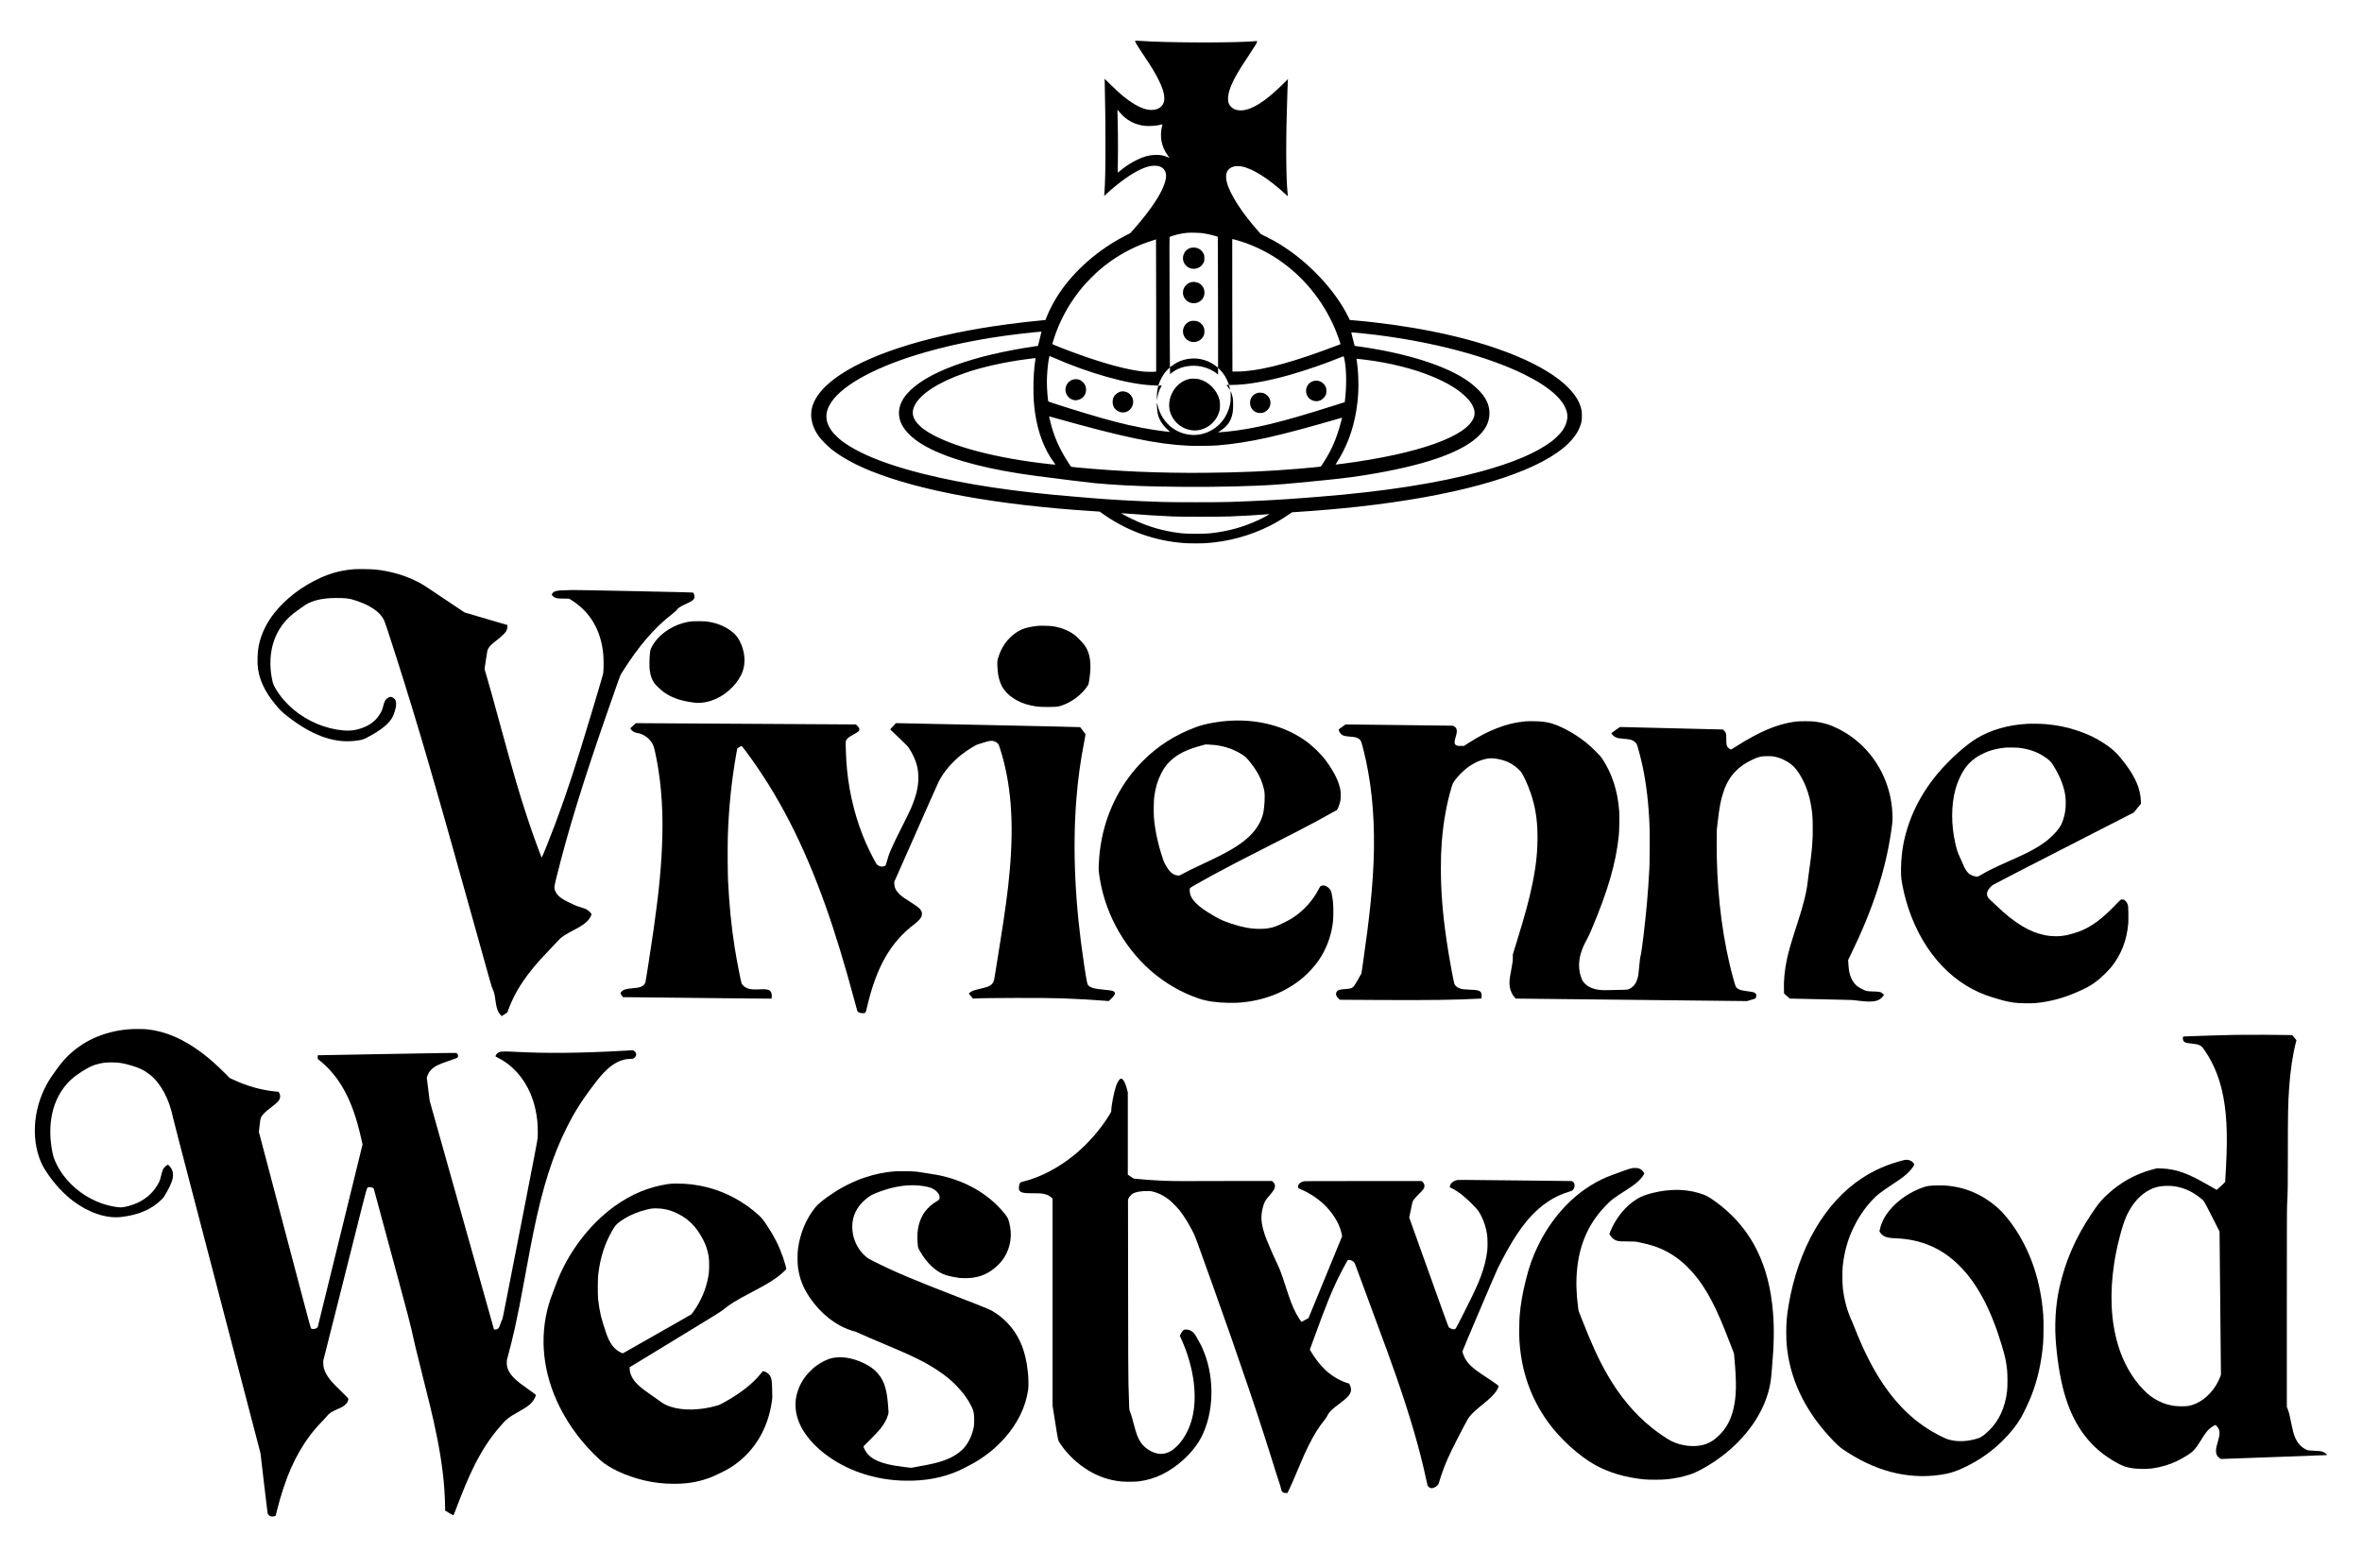
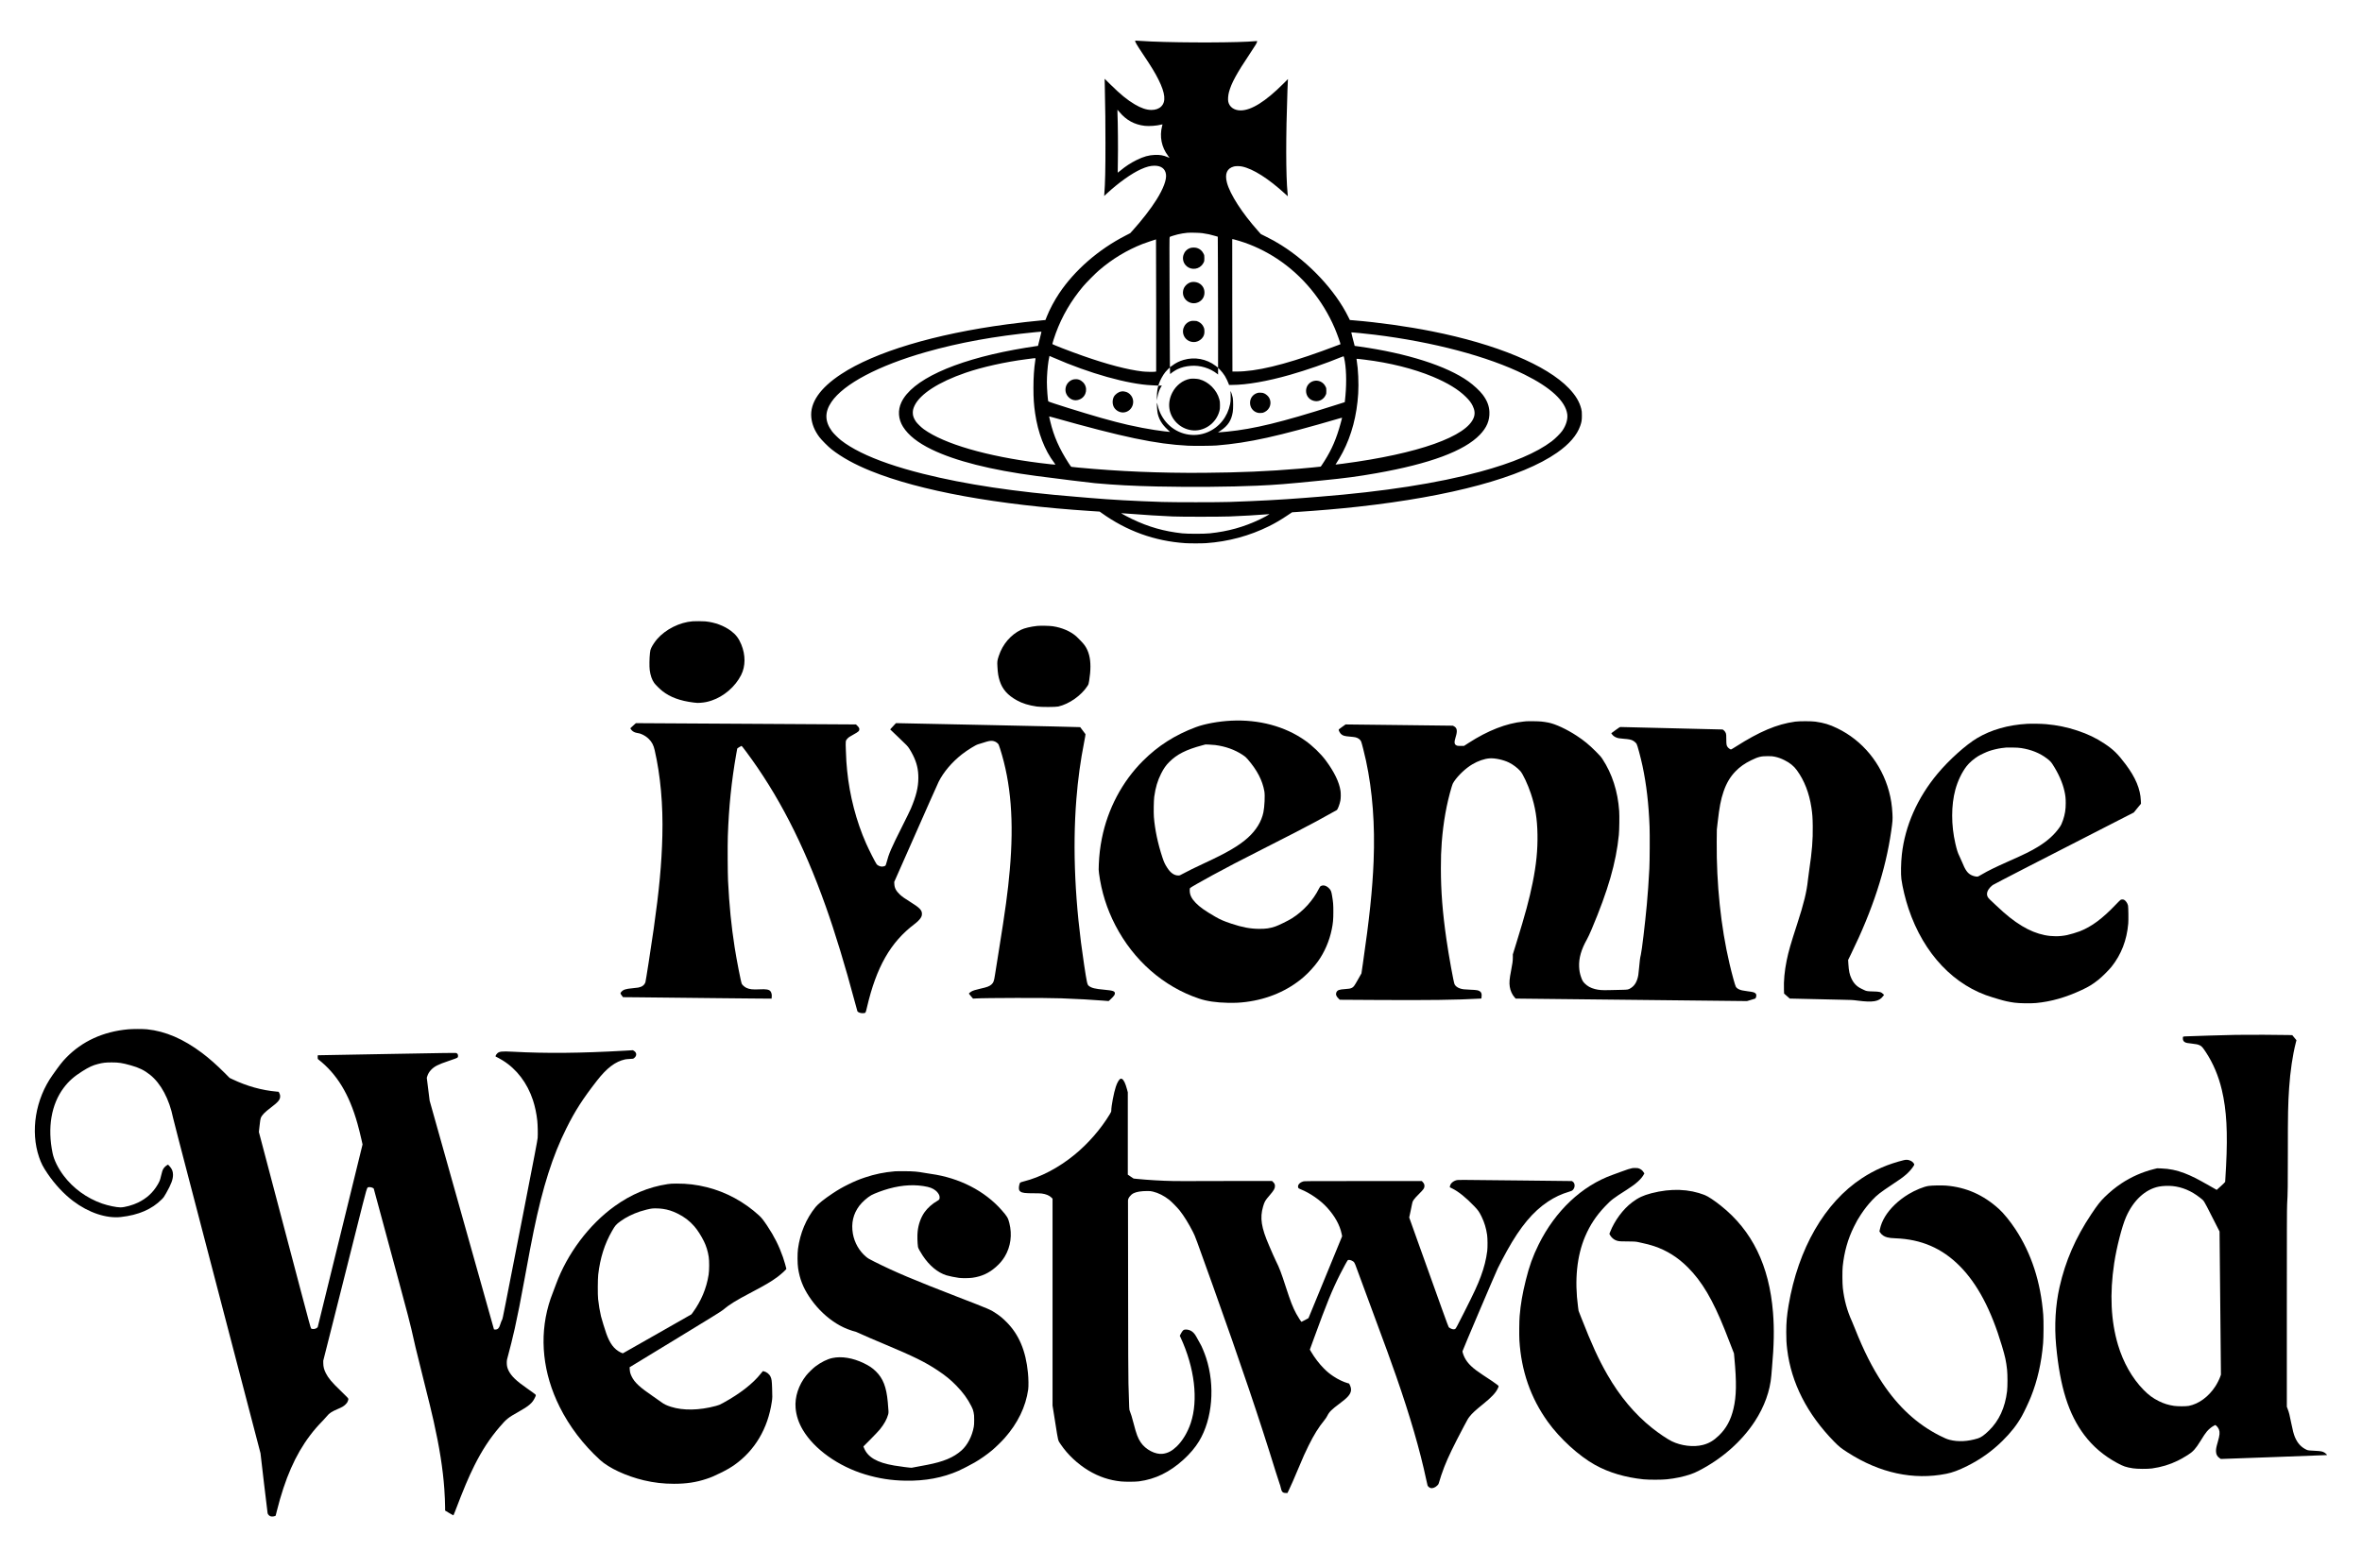
<svg xmlns="http://www.w3.org/2000/svg" version="1.0" width="10417pt" height="6917pt" viewBox="0 0 10417 6917" preserveAspectRatio="xMidYMid meet">
  <g transform="translate(0,6917) scale(0.1,-0.1)" fill="#000000" stroke="none">
    <path d="M50064 67365 c-13 -32 76 -183 338 -575 389 -582 539 -829 694 -1140 295 -593 332 -964 116 -1177 -99 -99 -251 -153 -430 -153 -218 0 -454 79 -740 248 -330 196 -625 437 -1056 862 l-269 265 7 -310 c24 -1177 29 -1541 29 -2530 1 -1188 -12 -1751 -50 -2245 l-6 -85 109 101 c531 489 1095 891 1515 1080 241 108 417 154 594 154 297 0 475 -134 508 -382 32 -238 -118 -635 -420 -1118 -252 -402 -649 -914 -1057 -1365 l-100 -110 -205 -106 c-1198 -614 -2253 -1534 -2935 -2558 -207 -310 -414 -699 -536 -1007 l-64 -161 -135 -12 c-425 -39 -1043 -109 -1551 -177 -3196 -426 -5840 -1220 -7327 -2200 -933 -614 -1377 -1260 -1313 -1909 30 -300 145 -583 353 -862 99 -132 390 -425 540 -543 452 -354 1018 -667 1732 -956 2176 -880 5570 -1498 9722 -1768 l372 -24 83 -60 c1111 -797 2338 -1240 3688 -1332 187 -13 733 -13 920 0 977 67 1920 322 2785 752 257 128 502 271 765 447 l245 163 210 14 c952 62 1876 141 2680 230 4125 454 7239 1298 8795 2385 537 374 879 771 1023 1185 60 173 72 247 72 454 -1 168 -3 195 -28 295 -79 315 -248 596 -542 904 -983 1027 -3198 1950 -6040 2516 -1088 217 -2361 395 -3472 486 l-151 12 -66 133 c-571 1163 -1723 2397 -2961 3172 -246 153 -388 233 -654 365 l-244 122 -116 130 c-710 795 -1245 1625 -1380 2140 -103 391 2 631 311 712 81 21 247 20 353 -2 486 -100 1167 -532 1905 -1208 63 -58 116 -105 116 -104 1 1 -4 63 -11 137 -77 786 -79 2478 -5 4540 5 151 13 324 16 383 l6 109 -214 -214 c-778 -777 -1405 -1168 -1873 -1168 -282 0 -494 148 -545 382 -21 93 -8 281 29 420 103 393 339 827 922 1698 254 380 319 488 319 534 l0 28 -62 -6 c-716 -70 -3156 -78 -4613 -16 -276 12 -559 28 -637 36 -48 5 -59 3 -64 -11z m-691 -3139 c297 -357 657 -553 1112 -607 195 -23 529 2 732 55 29 8 53 12 53 10 0 -3 -9 -39 -20 -82 -117 -454 -23 -924 261 -1302 38 -51 69 -93 69 -95 0 -2 -41 14 -90 36 -182 78 -332 104 -559 96 -267 -10 -499 -75 -806 -227 -262 -129 -486 -276 -719 -470 -59 -50 -110 -90 -112 -87 -2 2 1 248 7 548 11 519 1 1653 -18 2082 -3 81 -4 147 -1 147 2 0 44 -47 91 -104z m3652 -5341 c214 -29 380 -66 581 -127 l101 -30 6 -1216 c4 -668 7 -1968 7 -2888 l0 -1674 -110 84 c-403 305 -921 401 -1405 261 -195 -57 -352 -135 -513 -257 -51 -39 -94 -69 -96 -67 -2 2 -8 1293 -14 2869 -9 2584 -9 2866 5 2877 24 18 212 79 350 112 133 32 285 58 420 71 127 12 539 3 668 -15z m1645 -347 c567 -172 1135 -441 1656 -784 1110 -732 2007 -1815 2542 -3069 102 -239 263 -688 250 -700 -5 -5 -506 -191 -812 -302 -1707 -617 -2904 -903 -3777 -903 l-176 0 -7 2914 c-4 1603 -5 2919 -2 2925 7 10 109 -15 326 -81z m-3680 -2842 l0 -2915 -47 -8 c-79 -13 -408 -6 -558 11 -661 78 -1537 307 -2610 683 -604 212 -1365 507 -1365 529 0 24 90 304 152 474 276 754 673 1434 1211 2074 128 152 544 572 697 702 585 502 1220 886 1920 1162 102 40 573 200 593 202 4 0 7 -1311 7 -2914z m-5060 -1166 c0 -6 -34 -147 -76 -314 l-76 -303 -86 -12 c-190 -26 -673 -105 -952 -157 -2703 -500 -4527 -1348 -4985 -2317 -168 -354 -141 -747 73 -1086 235 -372 649 -700 1260 -997 1038 -506 2631 -909 4607 -1168 981 -129 2363 -299 2595 -320 861 -79 1691 -123 2740 -146 1493 -32 3198 -19 4410 35 868 39 1230 68 2865 231 1046 104 1572 174 2400 320 2361 417 3872 980 4560 1696 305 317 435 628 422 1003 -10 269 -102 507 -297 766 -128 170 -394 417 -630 586 -957 683 -2711 1243 -4821 1538 l-196 28 -18 76 c-10 42 -44 174 -77 295 -32 120 -56 221 -53 224 8 8 669 -58 1035 -103 2589 -319 4992 -957 6605 -1756 1156 -572 1806 -1175 1885 -1749 30 -222 -52 -494 -221 -735 -85 -120 -314 -348 -465 -462 -670 -507 -1710 -949 -3164 -1343 -1864 -506 -4249 -877 -7070 -1100 -212 -17 -524 -41 -695 -55 -1004 -79 -2038 -135 -3285 -177 -501 -17 -2464 -17 -2970 0 -1254 42 -2277 99 -3180 177 -157 14 -424 36 -595 50 -2712 219 -4885 545 -6765 1015 -1131 284 -2039 596 -2745 945 -350 173 -647 355 -877 536 -123 98 -324 297 -395 393 -320 433 -328 846 -25 1294 541 796 2075 1607 4169 2202 1464 417 3028 701 4838 879 232 23 255 24 255 11z m541 -1141 c1568 -689 3275 -1168 4324 -1214 72 -3 166 -8 210 -11 l80 -5 25 77 c48 153 175 386 283 519 51 63 189 205 199 205 5 0 8 -65 8 -145 0 -80 4 -145 8 -145 5 0 19 12 33 26 37 40 207 150 294 190 180 83 349 126 574 145 413 36 859 -99 1179 -357 l32 -27 0 149 0 148 66 -64 c79 -78 176 -200 234 -295 52 -84 141 -270 165 -342 l17 -53 131 0 c640 0 1564 161 2557 445 722 206 1617 516 2234 772 71 29 131 51 133 49 9 -9 34 -117 53 -231 76 -455 78 -1109 3 -1742 l-6 -53 -61 -19 c-33 -10 -239 -75 -456 -144 -2284 -726 -3479 -1017 -4670 -1137 -107 -10 -242 -22 -300 -26 l-105 -6 120 79 c321 215 473 447 532 818 23 142 23 507 0 631 -18 97 -68 249 -93 280 -13 18 -14 17 -7 -11 5 -16 8 -120 8 -230 0 -168 -4 -218 -23 -313 -115 -571 -478 -1027 -992 -1245 -601 -255 -1300 -109 -1764 367 -218 224 -379 527 -442 827 -9 46 -21 88 -26 93 -19 23 2 -332 27 -456 35 -165 101 -314 205 -459 62 -88 205 -242 294 -318 l49 -41 -30 0 c-49 0 -422 48 -668 86 -365 56 -651 111 -1160 223 -253 55 -764 188 -1182 307 -780 221 -2305 699 -2329 729 -23 30 -64 569 -64 845 0 285 29 665 70 930 22 134 40 230 44 230 2 0 86 -36 187 -81z m-801 -34 c0 -8 -7 -57 -15 -108 -50 -316 -79 -747 -78 -1192 0 -445 19 -740 74 -1115 125 -863 421 -1631 841 -2183 33 -43 58 -81 55 -84 -7 -6 -317 27 -685 73 -2343 295 -4223 842 -5119 1489 -116 84 -294 257 -350 340 -99 147 -137 257 -136 390 0 110 21 191 77 310 246 516 1060 1042 2247 1450 738 254 1744 478 2684 599 149 20 284 37 300 39 73 10 105 7 105 -8z m14520 -51 c1096 -134 2151 -398 2993 -748 653 -272 1135 -566 1463 -891 155 -153 237 -261 304 -399 89 -182 106 -345 52 -501 -292 -846 -2453 -1613 -5779 -2050 -146 -19 -279 -35 -295 -35 l-29 0 39 58 c65 96 198 324 276 474 397 759 627 1631 686 2598 27 449 -1 1083 -64 1445 -8 44 -12 83 -11 86 4 6 64 0 365 -37z m-13780 -2539 c3126 -881 4563 -1183 5983 -1256 260 -13 1054 -7 1262 10 1434 118 2671 392 5473 1211 34 10 62 15 62 11 0 -5 -29 -114 -64 -242 -184 -673 -385 -1144 -710 -1659 -145 -230 -160 -250 -181 -255 -29 -7 -588 -60 -935 -90 -1369 -116 -2629 -170 -4220 -182 -1931 -14 -3734 62 -5530 232 -146 14 -277 28 -292 31 -22 4 -47 36 -132 168 -415 647 -650 1182 -806 1831 -50 208 -53 225 -43 225 4 0 64 -16 133 -35z m3428 -4260 c693 -54 1249 -89 1872 -117 360 -17 2084 -17 2525 0 533 21 1240 61 1605 92 142 12 142 12 135 0 -9 -14 -251 -145 -409 -220 -709 -338 -1403 -532 -2216 -617 -243 -26 -977 -25 -1210 0 -804 88 -1484 282 -2210 629 -145 69 -420 214 -465 245 -18 12 -16 13 18 13 21 0 181 -11 355 -25z" />
    <path d="M52498 58231 c-308 -99 -426 -475 -230 -734 176 -231 524 -249 726 -38 33 36 70 88 89 128 31 65 32 73 32 193 0 120 -1 128 -32 193 -61 129 -160 217 -290 257 -84 26 -215 26 -295 1z" />
    <path d="M52560 56729 c-91 -15 -189 -70 -258 -143 -68 -73 -105 -143 -122 -234 -75 -379 325 -681 677 -511 166 80 263 235 263 420 0 162 -64 290 -191 384 -97 72 -244 105 -369 84z" />
    <path d="M52498 55001 c-306 -101 -424 -470 -233 -730 107 -145 296 -217 477 -181 121 23 245 107 309 209 53 82 72 160 67 274 -3 92 -7 109 -40 178 -47 101 -121 175 -224 226 -75 36 -83 38 -188 40 -87 2 -124 -1 -168 -16z" />
    <path d="M52488 52460 c-327 -59 -622 -288 -787 -610 -238 -465 -164 -974 192 -1331 175 -175 398 -288 640 -325 552 -85 1102 290 1248 851 20 77 23 113 23 250 -1 141 -4 172 -28 260 -112 416 -474 778 -888 886 -92 24 -315 35 -400 19z" />
    <path d="M47376 52439 c-178 -25 -337 -177 -375 -357 -34 -164 10 -315 128 -433 145 -145 333 -175 517 -84 280 138 341 519 119 741 -109 110 -239 154 -389 133z" />
    <path d="M57945 52366 c-204 -49 -345 -230 -345 -440 0 -240 172 -427 414 -452 179 -18 360 85 443 254 38 75 38 77 38 197 0 120 0 122 -38 197 -95 192 -308 294 -512 244z" />
-     <path d="M54118 52153 c16 -21 51 -71 77 -111 26 -40 50 -70 52 -68 4 3 -16 97 -38 179 l-10 37 -55 0 -56 0 30 -37z" />
    <path d="M51085 52148 c-39 -115 -65 -315 -64 -493 l1 -150 23 137 c34 196 94 361 176 486 l21 32 -76 0 c-52 0 -78 -4 -81 -12z" />
    <path d="M49441 51899 c-119 -20 -264 -127 -319 -234 -73 -144 -68 -338 11 -469 96 -156 284 -245 458 -216 339 57 499 460 295 738 -75 102 -172 162 -296 181 -73 12 -74 12 -149 0z" />
    <path d="M55435 51829 c-188 -66 -305 -230 -305 -429 0 -202 123 -372 313 -431 55 -17 86 -21 161 -17 83 3 102 8 168 41 238 117 328 396 203 626 -39 72 -131 156 -211 193 -59 27 -80 32 -168 35 -84 3 -111 0 -161 -18z" />
-     <path d="M15605 44060 c-545 -48 -986 -161 -1464 -377 -817 -369 -1535 -914 -2037 -1548 -404 -510 -657 -1085 -724 -1650 -18 -145 -28 -483 -19 -629 37 -607 293 -1175 807 -1791 209 -250 308 -341 647 -597 1077 -809 2042 -1117 3000 -957 185 31 199 36 375 126 621 320 989 623 1140 937 40 85 102 274 126 385 19 92 18 227 -3 292 -31 96 -139 179 -233 179 -44 0 -146 -58 -190 -107 -56 -64 -85 -131 -131 -306 -43 -164 -67 -222 -156 -364 -185 -297 -456 -496 -843 -621 -263 -85 -480 -108 -759 -83 -794 73 -1558 393 -2194 918 -153 126 -418 397 -531 543 -120 154 -242 340 -314 480 -60 115 -76 167 -121 410 -92 491 -68 1047 66 1490 183 611 543 1090 1103 1471 63 43 144 101 180 129 346 271 825 400 1488 400 356 0 535 -15 686 -56 369 -101 692 -239 941 -401 227 -148 386 -313 482 -499 46 -90 202 -556 561 -1684 938 -2940 1669 -5447 3356 -11505 863 -3102 831 -2990 880 -3095 72 -154 88 -223 141 -610 34 -250 100 -422 204 -533 l58 -61 124 80 124 80 28 79 c92 267 255 620 407 886 165 289 402 629 662 951 220 272 420 495 832 924 133 138 269 283 304 322 142 161 296 265 722 487 351 182 527 310 645 467 62 83 119 200 110 227 -12 39 -126 151 -194 191 -66 39 -146 68 -366 135 -113 35 -163 56 -495 218 -322 157 -490 310 -557 506 -39 116 -35 150 82 622 509 2046 1165 4175 2223 7214 560 1609 569 1634 629 1730 761 1214 1438 2002 2278 2652 72 56 137 114 147 130 52 90 172 170 419 281 300 135 379 203 379 326 0 45 -29 136 -54 168 -12 16 -204 22 -2680 73 -2039 42 -2692 53 -2774 45 -59 -5 -168 -10 -242 -10 -270 -1 -417 -30 -487 -99 -22 -21 -45 -53 -51 -70 -11 -30 -9 -35 29 -76 23 -25 64 -55 93 -69 93 -43 146 -50 396 -51 l235 -1 103 -64 c828 -517 1306 -1328 1407 -2388 17 -176 20 -597 5 -767 -8 -99 -25 -163 -175 -665 -91 -305 -256 -856 -366 -1225 -661 -2212 -1072 -3465 -1579 -4820 -225 -600 -584 -1495 -600 -1495 -3 0 -16 26 -27 58 -12 31 -69 181 -126 332 -151 397 -304 832 -470 1335 -364 1101 -592 1879 -1146 3905 -369 1353 -469 1711 -647 2327 l-105 362 61 408 c54 364 64 414 90 468 61 123 169 230 440 435 150 113 325 285 363 356 34 64 57 154 57 220 l0 51 -945 277 -945 278 -627 420 c-346 231 -747 500 -893 598 -309 207 -423 274 -655 386 -534 257 -1092 414 -1750 490 -153 18 -805 27 -960 14z" />
    <path d="M30550 41763 c-574 -43 -1190 -351 -1568 -783 -95 -109 -210 -281 -261 -392 -35 -76 -42 -103 -56 -225 -25 -212 -31 -600 -11 -749 32 -240 94 -420 196 -569 54 -77 248 -269 366 -362 344 -270 780 -430 1374 -504 159 -20 188 -21 315 -10 178 14 304 40 479 98 541 180 1047 617 1303 1128 195 387 197 881 6 1345 -109 267 -240 439 -453 598 -307 230 -713 381 -1134 421 -100 10 -446 12 -556 4z" />
    <path d="M45740 41559 c-282 -31 -561 -97 -708 -169 -456 -221 -811 -636 -980 -1145 -72 -218 -77 -250 -63 -485 16 -290 40 -439 102 -630 118 -367 348 -628 754 -853 243 -135 516 -220 880 -274 181 -27 834 -26 950 1 481 112 1009 483 1282 902 52 81 53 83 78 236 74 453 74 836 0 1121 -44 171 -110 316 -203 446 -54 76 -264 300 -365 389 -256 225 -626 385 -1037 447 -134 21 -554 29 -690 14z" />
    <path d="M54302 37379 c-558 -27 -1166 -138 -1560 -285 -919 -343 -1673 -823 -2342 -1494 -910 -911 -1543 -2108 -1804 -3410 -77 -385 -119 -740 -136 -1145 -10 -231 -9 -262 10 -405 107 -808 345 -1562 719 -2285 805 -1553 2124 -2710 3691 -3235 347 -117 761 -177 1275 -187 320 -6 527 4 795 38 975 123 1855 503 2544 1099 214 186 464 459 628 686 293 408 508 906 612 1419 55 269 70 436 70 765 1 328 -7 421 -55 710 -34 206 -54 253 -140 339 -113 113 -242 150 -346 100 -39 -19 -49 -32 -88 -109 -267 -532 -694 -1003 -1198 -1320 -161 -102 -586 -311 -728 -358 -253 -84 -410 -107 -714 -106 -392 1 -749 68 -1235 231 -324 108 -480 176 -695 300 -468 271 -691 429 -870 614 -187 193 -265 356 -265 550 0 68 4 91 18 107 20 25 494 296 959 550 584 319 1259 671 2298 1197 1077 545 1826 932 2300 1188 219 117 848 465 908 501 43 26 131 255 162 422 20 104 22 314 5 429 -57 384 -274 832 -648 1337 -223 302 -581 647 -917 884 -883 624 -2036 933 -3253 873z m-714 -1074 c459 -59 870 -206 1216 -435 115 -77 145 -103 222 -192 420 -487 650 -930 736 -1418 31 -180 8 -675 -43 -923 -84 -407 -318 -789 -684 -1120 -387 -350 -919 -662 -1915 -1122 -394 -183 -751 -358 -932 -458 -152 -84 -159 -87 -221 -87 -181 0 -341 111 -489 340 -98 151 -145 250 -212 453 -202 610 -332 1226 -377 1790 -15 198 -6 731 15 887 57 411 148 716 304 1025 113 223 213 367 357 510 341 342 746 547 1454 736 l146 39 153 -5 c84 -3 206 -12 270 -20z" />
    <path d="M67330 37354 c-19 -2 -84 -9 -145 -15 -747 -74 -1568 -394 -2420 -945 l-200 -129 -140 0 c-123 0 -146 3 -187 22 -103 47 -113 136 -39 373 84 268 64 397 -75 472 l-49 26 -2365 28 -2366 27 -152 -108 c-115 -81 -152 -113 -152 -129 0 -36 55 -139 96 -179 79 -79 156 -102 410 -122 99 -8 206 -22 237 -30 117 -30 201 -93 245 -180 24 -48 153 -556 216 -850 288 -1345 400 -2819 336 -4435 -50 -1252 -187 -2553 -474 -4520 l-63 -429 -157 -278 c-163 -288 -190 -324 -271 -362 -67 -31 -116 -40 -285 -51 -276 -18 -350 -46 -395 -152 -35 -84 -5 -166 98 -266 l54 -54 1664 -10 c2198 -14 3535 3 4471 58 l108 7 7 36 c5 20 8 68 8 106 0 85 -24 138 -81 177 -66 46 -137 58 -404 69 -278 10 -364 20 -468 55 -115 38 -201 103 -242 185 -41 80 -256 1265 -359 1984 -171 1186 -244 2127 -244 3130 0 481 9 756 38 1145 67 884 215 1711 438 2451 39 129 51 157 105 236 193 282 514 584 804 756 252 150 535 248 763 264 237 17 606 -63 854 -184 176 -86 372 -233 500 -375 114 -126 332 -591 466 -993 196 -589 281 -1114 292 -1810 11 -685 -53 -1327 -211 -2112 -152 -752 -324 -1390 -722 -2675 l-154 -498 0 -129 c0 -155 -16 -279 -76 -581 -74 -378 -87 -535 -59 -720 26 -173 109 -354 217 -472 l43 -48 5100 -55 5100 -55 170 50 c94 27 180 54 191 59 30 13 58 100 51 160 -4 37 -12 52 -41 77 -49 42 -114 59 -346 88 -212 28 -287 44 -367 81 -73 33 -120 71 -148 119 -35 62 -171 555 -279 1017 -382 1628 -579 3514 -564 5384 l5 530 37 325 c77 676 139 999 258 1348 124 367 294 655 528 896 196 202 403 348 689 488 317 154 433 183 731 183 173 -1 221 -4 307 -23 160 -35 277 -76 438 -157 235 -117 408 -257 540 -439 332 -456 545 -1004 644 -1656 41 -275 53 -429 58 -811 9 -613 -30 -1095 -156 -1944 -22 -143 -46 -334 -56 -425 -53 -525 -179 -1041 -475 -1950 -286 -879 -380 -1205 -464 -1615 -92 -452 -134 -899 -119 -1282 l6 -171 126 -111 126 -111 55 0 c30 0 431 -9 890 -20 459 -12 1053 -25 1320 -30 456 -8 499 -10 725 -39 677 -88 945 -42 1121 192 l45 60 -42 43 c-85 86 -155 103 -440 109 -224 4 -304 15 -379 55 -19 10 -75 37 -123 59 -210 96 -349 236 -453 455 -82 174 -118 341 -135 635 l-11 186 132 270 c950 1944 1523 3700 1769 5421 61 428 66 496 53 758 -19 366 -66 668 -152 987 -334 1232 -1165 2244 -2285 2785 -341 165 -579 237 -960 291 -182 25 -711 25 -895 0 -808 -113 -1568 -434 -2628 -1110 -101 -65 -191 -117 -200 -117 -28 0 -105 53 -140 96 -58 70 -66 114 -67 354 0 174 -4 223 -17 258 -23 61 -63 116 -107 146 l-38 27 -2229 54 c-1226 30 -2247 55 -2269 55 -36 0 -60 -14 -227 -137 l-186 -137 29 -42 c61 -90 169 -154 301 -179 40 -7 145 -19 233 -25 193 -14 290 -32 372 -70 66 -30 150 -102 182 -154 37 -60 179 -593 261 -975 173 -816 272 -1669 311 -2681 13 -347 7 -1522 -10 -1845 -34 -639 -64 -1064 -111 -1585 -77 -839 -222 -2056 -265 -2220 -32 -125 -50 -263 -75 -555 -11 -132 -27 -283 -36 -335 -46 -271 -149 -456 -312 -563 -130 -85 -134 -85 -443 -91 -151 -2 -393 -8 -539 -12 -305 -8 -443 2 -616 46 -193 49 -334 127 -460 255 -78 81 -107 133 -161 293 -49 147 -72 275 -79 437 -17 376 93 761 344 1207 50 88 128 256 205 438 731 1731 1082 2949 1203 4170 22 221 30 832 15 1056 -61 868 -309 1638 -739 2294 -64 97 -110 149 -296 336 -293 293 -516 477 -838 688 -442 290 -942 522 -1250 581 -246 46 -350 56 -643 60 -154 2 -296 1 -315 -1z" />
    <path d="M27965 37198 c-167 -148 -166 -148 -159 -171 4 -11 29 -44 56 -73 56 -60 138 -100 231 -115 109 -17 149 -29 235 -69 114 -54 204 -116 286 -197 137 -136 209 -273 260 -498 256 -1119 372 -2409 338 -3768 -32 -1257 -139 -2400 -382 -4110 -122 -854 -348 -2307 -366 -2357 -48 -128 -142 -199 -314 -234 -41 -8 -160 -22 -264 -31 -282 -25 -391 -59 -473 -148 -63 -69 -63 -76 4 -166 l58 -79 685 -6 c969 -9 2497 -25 3360 -36 404 -5 1134 -12 1621 -16 l886 -7 8 67 c11 103 -8 195 -53 255 -60 81 -190 105 -482 89 -298 -16 -449 1 -584 66 -76 37 -172 121 -200 174 -37 73 -226 1037 -315 1607 -152 981 -235 1818 -292 2935 -17 339 -23 1575 -10 1965 44 1298 161 2434 372 3635 22 124 42 232 44 240 4 13 162 110 190 117 6 2 91 -106 191 -240 1418 -1901 2536 -4071 3519 -6832 414 -1163 865 -2643 1285 -4220 56 -209 106 -393 112 -408 23 -58 164 -105 274 -91 96 13 91 5 150 258 414 1778 1039 2872 2094 3671 125 95 220 188 272 269 46 71 58 111 58 192 0 154 -110 267 -489 501 -262 162 -391 253 -488 346 -165 158 -231 283 -240 457 l-5 95 617 1395 c339 767 770 1742 957 2165 187 424 361 811 386 860 214 427 586 865 1030 1213 233 182 604 412 710 439 31 8 138 41 237 73 207 68 290 84 385 78 88 -7 179 -49 241 -111 43 -44 49 -57 107 -239 480 -1507 615 -3195 426 -5348 -84 -958 -191 -1748 -489 -3600 -74 -459 -148 -925 -165 -1035 -42 -272 -63 -329 -153 -413 -88 -80 -192 -120 -492 -186 -212 -47 -333 -86 -405 -131 -49 -30 -100 -74 -100 -86 0 -4 41 -56 92 -115 l92 -106 95 6 c443 28 3138 33 3801 7 770 -30 1338 -61 1833 -101 l249 -20 47 39 c75 63 188 187 211 230 11 22 20 54 20 71 0 96 -83 125 -461 160 -415 38 -564 74 -685 167 -74 55 -88 122 -213 943 -401 2636 -515 5086 -340 7300 69 872 180 1688 345 2523 36 181 61 333 57 340 -9 14 -221 297 -233 310 -5 5 -1834 47 -4066 93 l-4059 84 -78 -83 c-43 -45 -101 -107 -128 -138 l-49 -56 381 -364 c366 -348 384 -368 461 -484 44 -66 117 -194 162 -285 169 -339 239 -635 238 -1005 -1 -415 -95 -799 -330 -1355 -36 -85 -213 -447 -393 -805 -472 -937 -579 -1185 -680 -1574 -16 -63 -37 -123 -46 -133 -27 -30 -118 -51 -186 -44 -71 7 -168 56 -202 100 -63 84 -332 615 -468 921 -434 981 -726 2106 -836 3215 -31 307 -41 464 -55 877 -16 434 -16 438 60 522 59 65 94 90 279 191 214 117 255 155 255 230 0 48 -24 90 -90 155 l-59 58 -4758 28 c-2617 15 -4801 28 -4853 28 l-95 0 -80 -71z" />
    <path d="M89403 37240 c-840 -48 -1589 -262 -2207 -630 -497 -296 -1237 -961 -1744 -1568 -889 -1064 -1436 -2302 -1576 -3567 -40 -357 -49 -877 -20 -1087 50 -367 176 -886 315 -1301 668 -1996 2020 -3420 3719 -3917 80 -23 201 -60 270 -81 235 -72 437 -116 685 -150 216 -30 713 -37 951 -15 670 64 1308 246 2016 576 310 144 481 249 738 454 155 123 457 424 574 571 430 541 673 1168 737 1905 13 154 6 715 -10 793 -22 102 -98 214 -174 254 -43 22 -118 20 -156 -4 -17 -10 -108 -100 -203 -200 -596 -626 -1072 -980 -1593 -1184 -128 -50 -430 -141 -562 -168 -657 -136 -1325 -1 -1991 403 -366 222 -699 486 -1136 902 -109 104 -231 220 -272 257 -101 93 -138 168 -132 265 7 123 100 265 251 380 43 33 2311 1201 5537 2850 l685 350 158 194 159 193 -6 135 c-21 516 -233 1022 -671 1605 -349 463 -535 646 -930 910 -372 248 -730 420 -1195 575 -457 152 -895 242 -1380 285 -219 19 -637 26 -837 15z m-265 -1069 c441 -68 818 -219 1127 -453 139 -105 188 -155 258 -263 262 -404 443 -813 526 -1190 42 -191 55 -313 55 -525 0 -281 -32 -486 -119 -745 -51 -151 -85 -223 -151 -318 -229 -328 -536 -605 -951 -859 -314 -192 -582 -325 -1323 -653 -531 -235 -901 -416 -1142 -560 -152 -90 -183 -105 -220 -105 -72 0 -179 28 -254 65 -171 84 -271 225 -415 585 -29 74 -82 191 -116 259 -68 133 -112 271 -177 553 -187 807 -187 1685 0 2374 105 388 289 770 498 1038 120 153 309 317 506 439 110 67 348 179 482 226 160 55 374 106 548 131 209 29 201 28 480 25 194 -3 287 -8 388 -24z" />
    <path d="M5650 23764 c-1098 -100 -2027 -525 -2730 -1250 -179 -184 -276 -308 -601 -766 -756 -1063 -987 -2479 -594 -3628 93 -270 172 -424 369 -715 320 -474 726 -910 1132 -1216 680 -514 1463 -776 2104 -705 776 86 1367 341 1800 776 86 86 105 112 197 275 225 397 303 607 303 814 0 147 -47 264 -151 375 l-67 71 -38 -20 c-54 -29 -127 -97 -163 -153 -42 -65 -65 -135 -112 -337 -41 -178 -61 -227 -153 -384 -202 -342 -477 -593 -852 -777 -235 -116 -593 -214 -779 -215 -172 -1 -548 77 -809 168 -678 236 -1280 673 -1702 1236 -247 330 -422 686 -484 985 -234 1127 -59 2157 491 2888 216 288 457 502 819 728 301 189 455 260 695 321 214 55 338 69 600 69 316 0 458 -22 845 -130 357 -99 598 -217 845 -414 482 -385 850 -1074 1020 -1912 14 -71 336 -1315 715 -2765 378 -1451 1240 -4748 1913 -7328 l1225 -4690 152 -1305 c84 -718 157 -1322 162 -1343 12 -51 69 -112 123 -133 52 -19 140 -16 196 8 l36 16 52 208 c357 1429 817 2478 1461 3329 185 245 330 412 581 670 80 83 162 174 183 203 72 100 215 193 451 292 199 84 275 128 356 209 61 61 79 88 96 136 41 116 44 105 -54 208 -48 51 -175 175 -281 277 -361 345 -527 544 -632 755 -80 160 -111 280 -113 435 l-1 115 478 1890 c262 1040 693 2750 957 3800 528 2100 482 1942 568 1965 65 17 213 -28 225 -68 3 -9 154 -566 335 -1237 181 -671 539 -1996 796 -2945 331 -1226 484 -1806 526 -2005 106 -496 215 -946 509 -2120 293 -1167 375 -1506 474 -1945 254 -1131 408 -2102 471 -2985 19 -267 35 -639 35 -820 l0 -140 181 -109 c99 -59 184 -104 188 -100 5 5 36 83 71 174 381 1000 591 1498 846 2010 342 684 683 1206 1120 1715 305 355 373 409 839 670 445 248 605 386 710 610 66 139 72 121 -73 228 -70 51 -188 135 -262 187 -484 336 -696 540 -820 787 -57 115 -80 213 -80 342 0 116 9 164 64 351 58 200 208 806 290 1175 140 635 248 1182 441 2235 192 1049 285 1536 391 2055 400 1948 837 3322 1446 4539 384 770 720 1292 1342 2091 438 563 813 847 1241 941 39 8 135 18 214 21 141 6 144 6 185 37 129 99 125 243 -10 322 l-44 26 -362 -21 c-1939 -111 -3469 -125 -4938 -45 -482 26 -595 13 -685 -79 -53 -54 -86 -128 -62 -136 30 -10 211 -110 307 -169 615 -380 1083 -994 1334 -1753 90 -274 157 -591 191 -904 20 -183 29 -596 17 -760 -8 -105 -132 -754 -645 -3380 -350 -1787 -696 -3558 -770 -3935 -117 -598 -137 -690 -160 -723 -15 -22 -38 -78 -52 -125 -70 -237 -128 -301 -260 -290 l-39 3 -412 1465 c-1011 3599 -2261 8041 -2340 8320 l-86 305 -63 505 -63 505 20 65 c33 107 87 199 167 283 150 157 306 237 761 390 289 97 388 135 411 158 14 14 19 34 19 73 0 61 -27 104 -78 125 -22 9 -706 -1 -3048 -44 -1660 -30 -3029 -55 -3041 -55 -22 0 -23 -4 -23 -81 0 -77 2 -82 28 -103 815 -635 1360 -1528 1726 -2831 58 -207 116 -437 177 -705 l48 -215 -310 -1265 c-171 -696 -458 -1868 -639 -2605 -181 -737 -487 -1981 -679 -2765 l-350 -1425 -36 -32 c-64 -55 -201 -69 -255 -25 -17 14 -109 353 -476 1742 -250 949 -763 2895 -1141 4325 l-686 2600 31 281 c22 202 37 296 52 333 52 133 168 252 450 466 319 241 405 345 405 490 0 59 -5 81 -33 137 l-32 66 -78 7 c-664 58 -1321 241 -1961 546 l-124 59 -217 218 c-344 345 -685 647 -995 880 -825 621 -1613 961 -2430 1047 -174 18 -630 18 -835 -1z" />
    <path d="M98635 23520 c-581 -12 -1913 -52 -2217 -66 -154 -7 -148 -3 -148 -96 0 -81 31 -133 100 -168 51 -25 116 -38 290 -55 191 -20 277 -38 358 -78 81 -39 125 -89 256 -286 326 -491 567 -1057 715 -1682 209 -883 264 -1879 186 -3359 -31 -586 -36 -676 -40 -696 -3 -11 -87 -95 -189 -187 l-184 -166 -309 176 c-553 315 -803 441 -1105 557 -355 136 -667 200 -1033 213 l-180 6 -149 -37 c-504 -126 -998 -344 -1426 -629 -263 -176 -493 -363 -739 -602 -189 -184 -326 -359 -590 -755 -697 -1045 -1139 -2061 -1400 -3215 -181 -802 -233 -1696 -151 -2579 172 -1837 546 -3024 1243 -3950 381 -505 854 -908 1442 -1228 279 -152 397 -192 705 -240 193 -29 644 -32 839 -5 414 58 781 169 1136 343 138 67 216 111 445 253 225 140 348 276 551 607 146 238 209 333 285 425 82 98 200 197 303 252 l71 38 35 -27 c46 -35 103 -113 126 -173 47 -125 35 -248 -51 -548 -69 -237 -84 -324 -78 -430 7 -127 57 -216 160 -286 l53 -36 2338 84 c1286 46 2341 85 2343 88 9 9 -56 75 -104 105 -88 56 -165 72 -392 82 -303 14 -338 18 -398 45 -241 110 -404 286 -519 558 -55 130 -100 300 -164 622 -73 367 -97 463 -152 607 l-42 113 0 4365 c0 3396 3 4411 13 4570 28 458 33 847 32 2280 -1 1688 9 2163 56 2850 50 734 156 1454 294 1990 l29 114 -42 51 c-23 28 -64 78 -92 111 l-50 61 -180 6 c-302 11 -1855 16 -2280 7z m-2824 -6670 c430 -44 830 -212 1205 -506 199 -156 152 -84 531 -829 l341 -670 11 -1180 c7 -649 21 -2070 31 -3157 l19 -1978 -30 -87 c-41 -116 -134 -301 -212 -421 -298 -462 -729 -780 -1174 -869 -124 -24 -491 -24 -653 0 -256 40 -439 96 -665 207 -263 129 -453 269 -681 502 -499 510 -893 1204 -1124 1978 -316 1060 -372 2255 -169 3605 106 701 344 1630 521 2035 322 737 845 1223 1445 1345 162 33 419 43 604 25z" />
    <path d="M49415 21580 c-62 -25 -142 -161 -205 -350 -87 -260 -200 -856 -200 -1051 0 -45 -8 -64 -67 -163 -390 -646 -950 -1291 -1548 -1781 -708 -580 -1495 -993 -2260 -1185 -72 -18 -136 -40 -143 -49 -26 -32 -56 -155 -56 -231 0 -86 16 -125 66 -163 81 -61 205 -77 590 -76 147 1 300 -4 348 -10 190 -26 333 -84 426 -175 l54 -52 0 -4565 0 -4564 121 -760 c135 -851 112 -761 243 -955 303 -448 743 -862 1226 -1152 452 -272 923 -429 1435 -480 193 -19 630 -16 788 5 725 97 1350 403 1964 959 281 255 519 537 684 810 593 980 716 2446 310 3685 -73 222 -204 536 -251 603 -10 14 -57 100 -105 190 -48 91 -107 193 -131 226 -107 151 -242 224 -412 224 -94 0 -137 -38 -218 -193 l-42 -81 35 -75 c620 -1339 788 -2756 448 -3776 -137 -410 -360 -782 -616 -1030 -207 -199 -389 -296 -614 -326 -325 -43 -761 183 -977 505 -125 187 -191 363 -312 831 -74 284 -118 430 -168 550 -28 66 -25 3 -60 1215 -8 270 -13 1601 -15 4205 -1 2096 -4 3833 -5 3860 -5 104 110 258 242 325 131 66 339 100 615 100 115 0 158 -4 242 -25 241 -58 491 -184 717 -362 104 -82 359 -341 460 -468 192 -242 413 -600 595 -963 98 -195 102 -208 871 -2357 1222 -3418 2068 -5922 2776 -8220 80 -258 156 -492 169 -520 14 -27 36 -104 50 -170 39 -187 85 -235 223 -235 l73 0 71 147 c103 216 205 448 396 904 242 575 305 718 462 1034 238 482 445 815 699 1125 53 65 101 137 127 190 85 175 191 281 542 542 348 258 472 396 502 558 15 75 -3 173 -46 259 l-34 68 -62 17 c-184 51 -428 167 -628 301 -173 115 -273 198 -425 350 -200 200 -405 468 -564 739 l-53 90 182 500 c560 1541 806 2143 1165 2851 143 280 310 585 329 597 28 19 113 8 172 -22 112 -56 120 -69 218 -342 124 -342 485 -1321 810 -2195 452 -1215 686 -1859 928 -2553 613 -1757 1052 -3267 1328 -4565 28 -132 56 -252 61 -267 17 -41 82 -95 130 -108 90 -25 205 18 298 110 51 50 58 63 75 130 29 120 158 500 231 685 183 461 396 904 877 1814 153 289 170 318 237 406 110 143 262 284 611 565 349 281 542 485 629 665 62 127 64 115 -31 190 -77 62 -251 180 -633 430 -437 286 -654 493 -787 751 -50 97 -98 237 -98 286 0 30 1444 3424 1556 3658 74 155 284 554 407 775 591 1064 1144 1727 1804 2166 301 200 595 338 930 437 107 32 131 43 165 75 111 107 111 299 0 372 l-37 25 -2230 25 c-2751 30 -2786 31 -2850 15 -163 -41 -282 -150 -299 -275 l-5 -40 102 -50 c280 -137 614 -406 978 -787 170 -178 216 -244 320 -456 124 -254 202 -510 245 -807 22 -149 25 -547 6 -705 -46 -370 -138 -735 -284 -1128 -143 -385 -289 -701 -746 -1605 -278 -550 -354 -692 -377 -707 -48 -32 -119 -27 -202 15 -38 19 -78 45 -89 57 -19 21 -274 727 -1416 3922 l-328 919 59 271 c32 149 62 293 66 321 19 134 73 213 306 445 208 207 242 257 242 353 0 66 -21 114 -74 171 l-42 46 -2587 0 c-2549 0 -2589 0 -2651 -20 -165 -51 -255 -169 -211 -276 11 -26 28 -36 120 -73 398 -160 856 -477 1145 -794 348 -381 566 -775 648 -1167 l21 -105 -585 -1425 c-322 -784 -656 -1597 -742 -1806 l-157 -381 -150 -82 c-82 -44 -154 -81 -158 -81 -14 0 -156 220 -230 356 -150 276 -259 557 -465 1194 -192 598 -291 857 -426 1120 -32 63 -94 198 -138 300 -43 102 -118 275 -166 385 -349 800 -416 1230 -269 1730 66 223 91 267 284 490 195 227 240 304 240 417 0 72 -21 116 -85 178 l-46 45 -962 0 c-529 0 -1504 -2 -2167 -5 -1228 -5 -1409 -2 -2050 35 -278 16 -541 37 -775 60 l-150 16 -127 85 -128 86 0 1817 0 1816 -36 135 c-66 253 -143 413 -216 453 -36 19 -43 20 -73 7z" />
    <path d="M83965 17993 c-701 -175 -1284 -426 -1850 -798 -1644 -1079 -2810 -3102 -3235 -5610 -74 -441 -102 -756 -102 -1175 -1 -319 9 -494 42 -770 178 -1472 883 -2854 2075 -4069 214 -218 299 -286 603 -480 1407 -903 2892 -1222 4337 -934 277 55 545 155 925 344 585 292 1084 647 1549 1104 370 363 647 716 859 1096 112 201 302 605 402 854 287 719 464 1498 536 2360 22 262 26 1001 6 1255 -112 1446 -520 2702 -1226 3775 -231 350 -516 701 -723 889 -689 628 -1457 967 -2348 1037 -184 14 -606 6 -755 -15 -213 -30 -579 -179 -874 -355 -233 -140 -435 -293 -618 -469 -356 -343 -578 -708 -658 -1081 l-22 -101 31 -49 c68 -106 178 -181 316 -215 93 -24 186 -34 365 -41 1130 -42 2044 -436 2820 -1214 787 -789 1394 -1935 1869 -3528 147 -492 185 -669 228 -1053 24 -221 24 -748 0 -950 -89 -728 -353 -1302 -798 -1736 -211 -205 -348 -302 -487 -345 -445 -139 -875 -160 -1251 -63 -112 29 -227 78 -436 184 -998 507 -1817 1260 -2522 2317 -440 661 -827 1425 -1208 2388 -57 143 -120 296 -140 340 -213 466 -342 940 -402 1475 -21 195 -25 752 -5 940 67 648 226 1210 496 1756 112 227 177 342 303 533 158 240 314 439 510 649 199 213 353 333 840 656 374 247 501 338 644 462 139 120 274 276 343 396 23 40 26 50 15 70 -43 80 -115 137 -217 168 -74 23 -152 24 -237 3z" />
    <path d="M71985 17640 c-91 -16 -226 -60 -480 -154 -137 -51 -311 -114 -385 -141 -1357 -484 -2529 -1589 -3265 -3080 -256 -518 -412 -954 -564 -1570 -151 -610 -225 -1041 -271 -1580 -18 -205 -24 -846 -11 -1067 83 -1356 495 -2540 1250 -3593 531 -741 1373 -1510 2087 -1907 605 -336 1330 -552 2134 -635 237 -24 802 -24 1035 1 371 38 732 115 1046 222 119 40 219 84 364 158 1014 520 1891 1293 2467 2176 421 644 675 1351 728 2020 6 80 20 240 30 355 88 965 102 1709 44 2425 -165 2073 -920 3617 -2304 4716 -291 231 -556 407 -700 464 -694 276 -1495 305 -2354 84 -360 -93 -582 -197 -851 -399 -400 -300 -776 -806 -975 -1312 l-32 -82 32 -60 c43 -80 141 -173 223 -211 119 -56 181 -64 492 -62 290 2 440 -8 535 -33 30 -9 102 -24 160 -36 152 -29 385 -91 535 -142 561 -190 1039 -491 1481 -932 625 -623 1097 -1423 1634 -2765 43 -107 151 -383 240 -614 l162 -418 18 -197 c102 -1086 91 -1696 -40 -2246 -118 -499 -320 -870 -642 -1180 -237 -228 -437 -346 -710 -416 -414 -105 -956 -40 -1373 165 -202 100 -560 342 -862 582 -767 611 -1423 1393 -1975 2354 -389 676 -690 1335 -1150 2510 l-119 305 -24 175 c-160 1179 -52 2252 315 3111 215 502 485 910 871 1316 283 297 363 358 969 743 404 256 644 474 751 682 l19 36 -41 61 c-47 71 -95 111 -176 148 -49 23 -74 27 -163 29 -58 2 -127 -1 -155 -6z" />
    <path d="M39465 17500 c-472 -40 -880 -124 -1315 -270 -265 -88 -472 -174 -745 -310 -263 -130 -436 -230 -685 -395 -370 -246 -638 -460 -753 -603 -415 -515 -679 -1144 -774 -1842 -28 -212 -26 -652 6 -860 70 -461 217 -839 483 -1242 286 -433 640 -801 1046 -1085 211 -148 413 -258 641 -350 114 -46 354 -123 381 -123 5 0 97 -40 204 -90 244 -112 520 -231 1066 -460 1266 -530 1785 -786 2325 -1145 352 -234 571 -412 830 -676 293 -299 504 -588 666 -914 60 -120 74 -158 97 -265 23 -112 26 -147 26 -335 0 -161 -4 -233 -18 -310 -75 -413 -280 -805 -540 -1037 -352 -313 -792 -497 -1521 -637 -225 -43 -631 -119 -680 -128 -35 -6 -513 55 -765 98 -769 130 -1176 370 -1340 788 l-21 54 324 326 c177 179 360 372 405 429 192 241 304 444 363 657 23 85 22 114 -17 545 -61 670 -208 1047 -531 1361 -149 146 -293 242 -535 359 -479 229 -970 310 -1373 225 -233 -49 -502 -183 -760 -378 -105 -80 -309 -280 -395 -387 -341 -427 -513 -954 -472 -1441 29 -336 134 -652 320 -967 503 -848 1563 -1605 2748 -1962 594 -179 1147 -266 1774 -277 877 -16 1645 128 2350 439 141 62 520 257 700 361 245 140 546 350 780 546 143 119 421 390 549 536 578 654 930 1381 1037 2140 20 142 15 477 -11 740 -94 969 -398 1688 -945 2236 -169 169 -263 248 -440 368 -268 181 -267 181 -1715 741 -1950 754 -2784 1107 -3684 1560 -221 111 -269 139 -351 207 -304 253 -516 623 -586 1023 -79 463 14 868 283 1228 121 162 361 374 530 469 137 76 510 216 770 287 618 171 1187 197 1713 80 200 -45 354 -135 451 -264 56 -74 79 -133 79 -200 0 -84 -13 -104 -103 -155 -213 -120 -429 -311 -559 -495 -164 -231 -273 -533 -307 -852 -20 -176 -12 -496 15 -685 7 -51 95 -212 209 -383 294 -443 659 -746 1045 -868 107 -34 404 -94 555 -113 145 -18 445 -15 590 5 413 59 725 202 1035 474 169 149 287 287 391 458 263 437 336 964 203 1486 -57 225 -95 289 -335 562 -750 853 -1868 1427 -3119 1602 -63 8 -188 29 -277 44 -321 58 -486 72 -868 75 -192 2 -395 0 -450 -5z" />
    <path d="M29440 16935 c-835 -127 -1602 -447 -2337 -976 -1126 -810 -2089 -2095 -2583 -3444 -34 -93 -93 -249 -130 -345 -85 -215 -139 -373 -191 -553 -422 -1460 -254 -3032 482 -4507 432 -867 1036 -1660 1784 -2344 391 -358 1154 -712 1928 -896 448 -106 863 -154 1332 -154 549 0 972 64 1425 214 210 69 311 112 620 262 252 123 441 231 612 351 905 635 1486 1613 1657 2793 26 174 26 208 13 594 -11 331 -21 401 -67 505 -55 123 -171 214 -317 249 -24 5 -33 -3 -114 -107 -347 -441 -920 -887 -1664 -1295 -149 -81 -181 -95 -315 -131 -729 -198 -1443 -212 -1984 -39 -201 64 -305 115 -432 210 -63 47 -215 154 -339 238 -604 410 -835 624 -965 895 -55 114 -74 185 -82 306 l-6 96 2007 1221 c1580 962 2026 1238 2094 1295 293 248 590 432 1282 794 598 314 866 472 1129 667 185 138 401 336 401 367 0 28 -96 356 -150 513 -169 488 -387 924 -692 1380 -166 249 -252 358 -356 453 -661 607 -1458 1039 -2307 1251 -456 114 -864 163 -1342 161 -196 -1 -265 -5 -393 -24z m-210 -1091 c229 -33 418 -93 645 -204 302 -147 542 -330 750 -572 144 -168 291 -398 421 -658 100 -201 173 -438 210 -685 28 -183 26 -588 -4 -785 -94 -602 -329 -1163 -701 -1672 l-56 -76 -1499 -854 c-824 -469 -1507 -857 -1518 -862 -14 -7 -41 2 -111 37 -284 141 -467 383 -628 831 -57 157 -206 644 -234 761 -54 230 -97 486 -127 760 -21 189 -17 889 5 1080 87 741 281 1353 610 1925 143 249 173 283 377 432 230 168 541 322 857 427 179 59 435 121 538 131 116 11 331 4 465 -16z" />
  </g>
</svg>